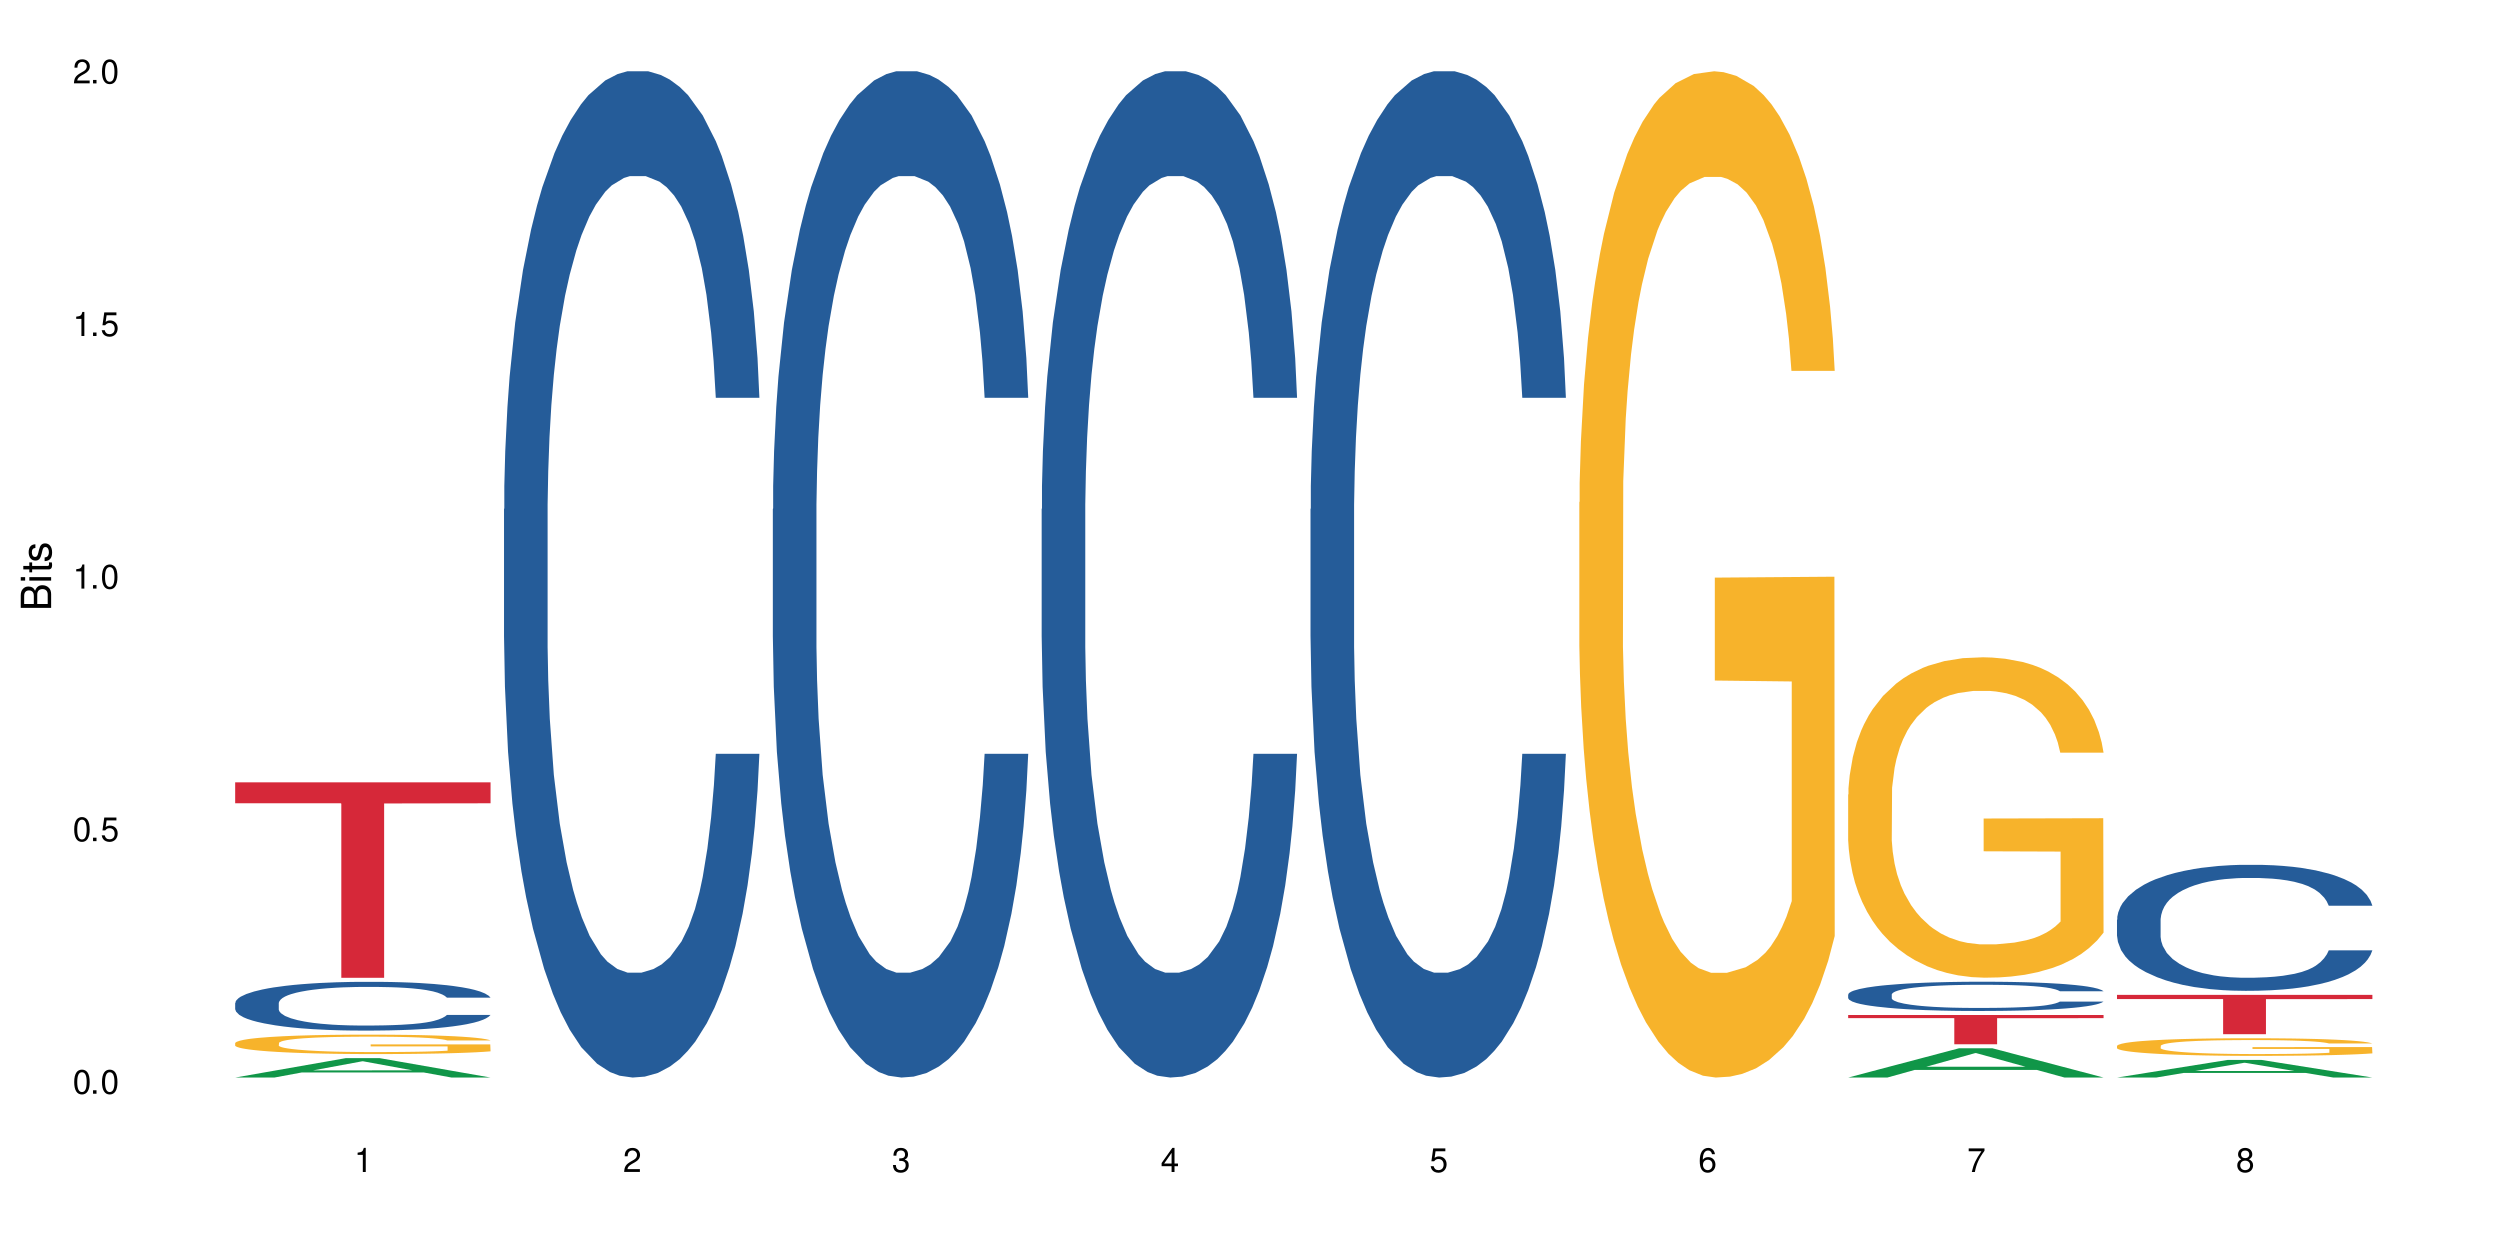
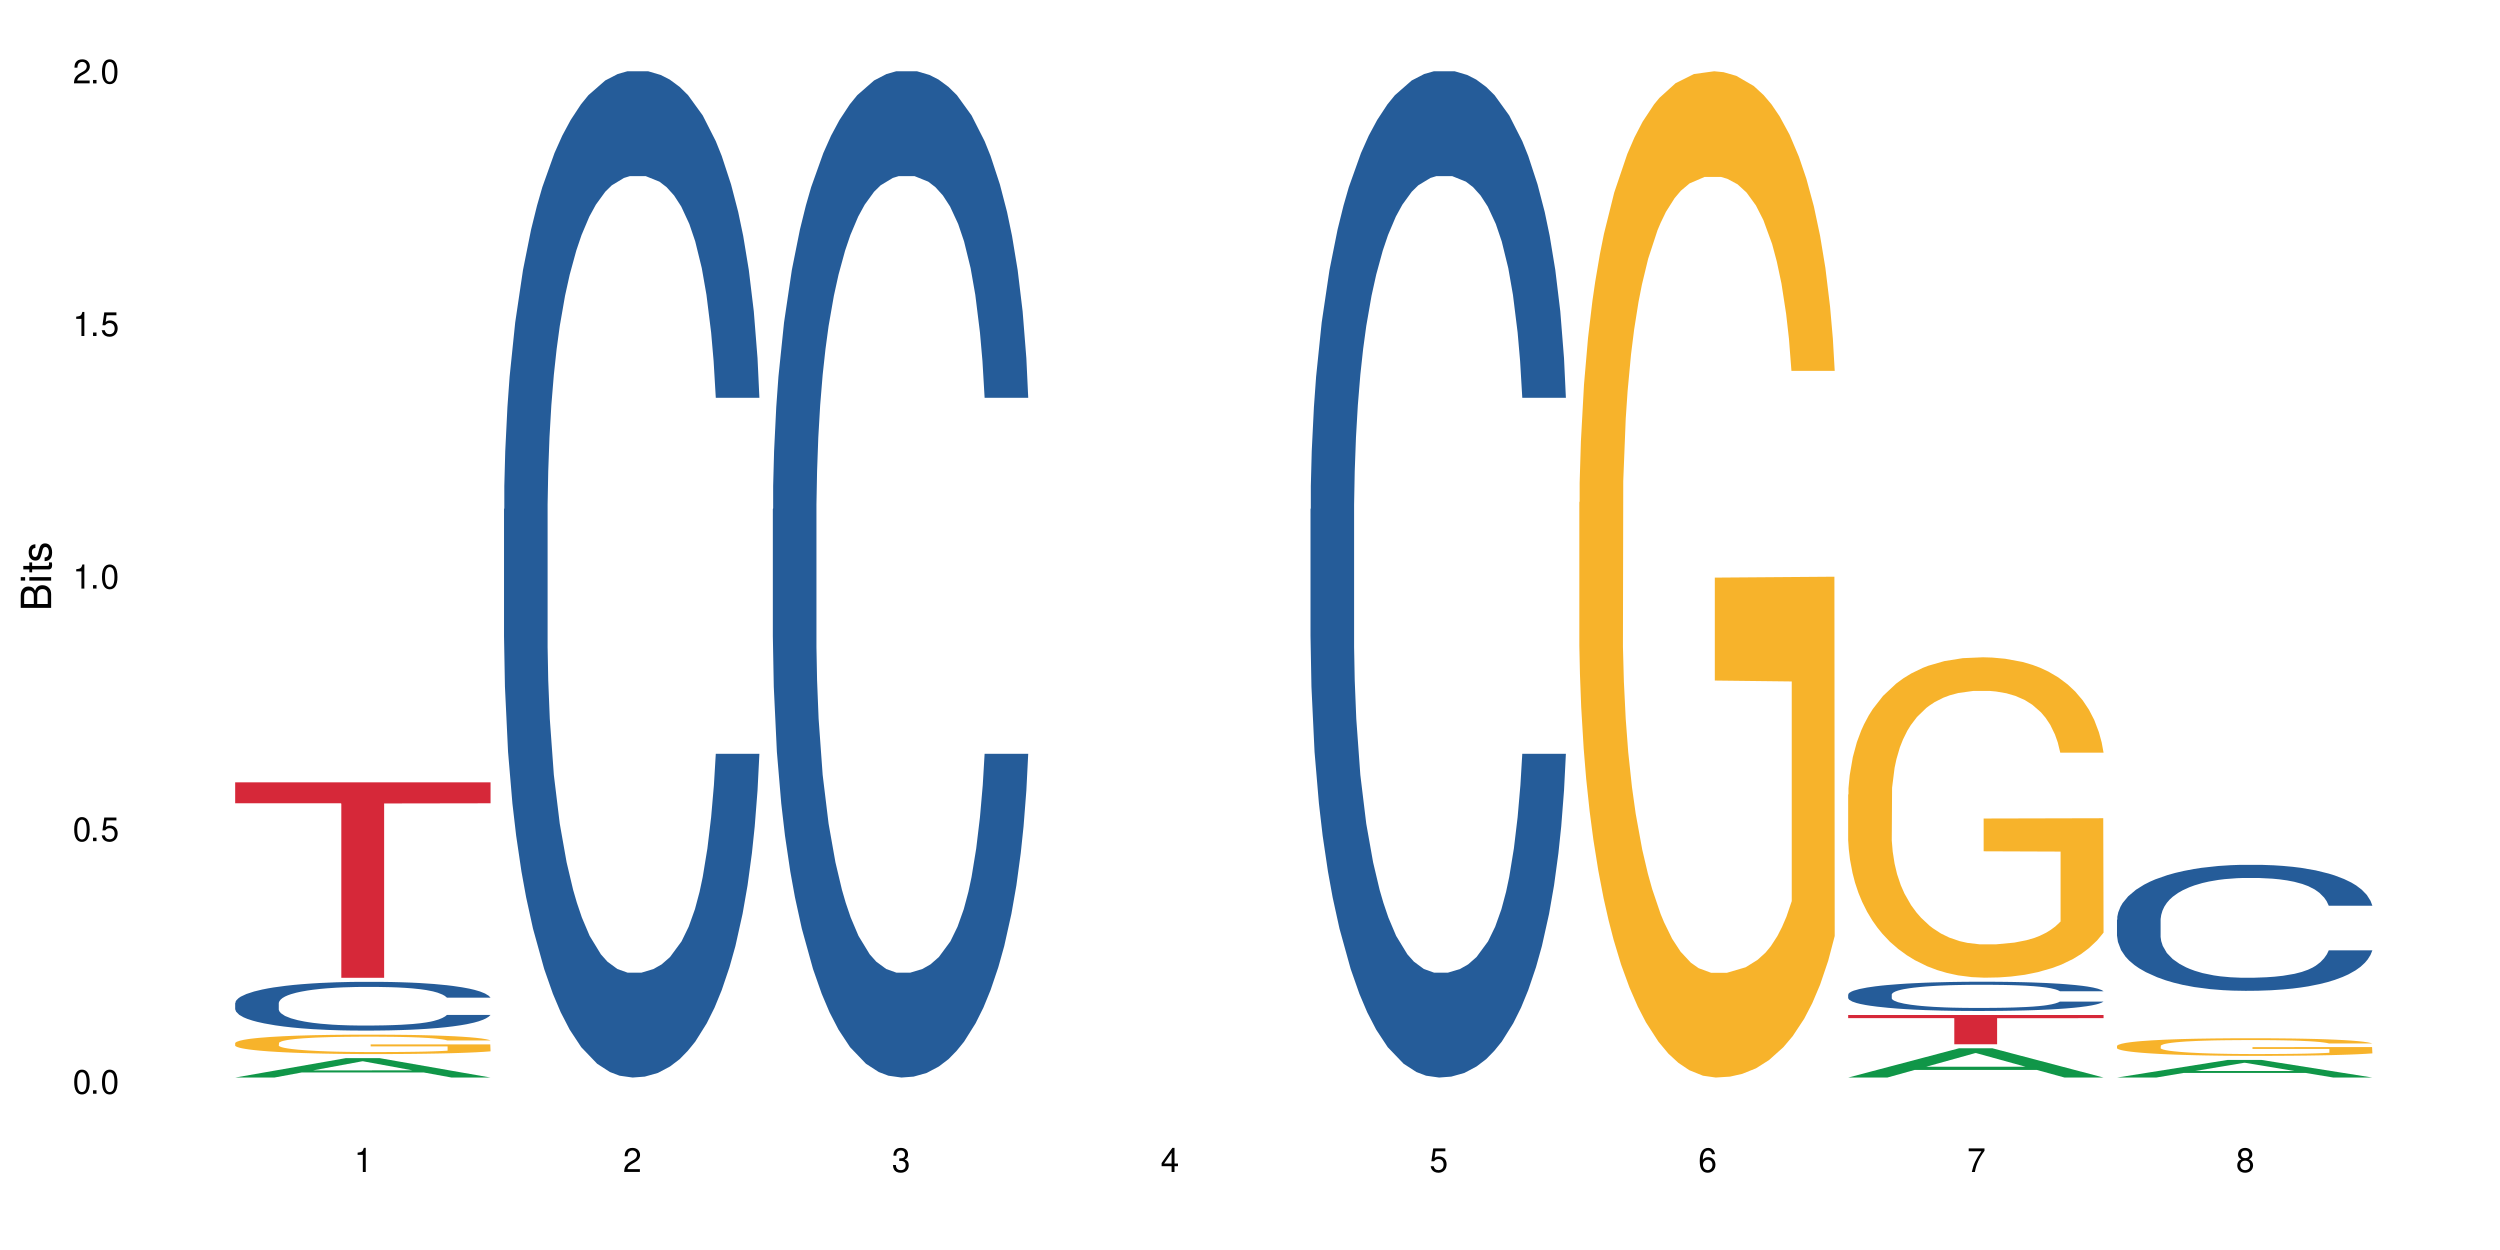
<svg xmlns="http://www.w3.org/2000/svg" xmlns:xlink="http://www.w3.org/1999/xlink" width="720" height="360" viewBox="0 0 720 360">
  <defs>
    <g>
      <g id="glyph-0-0">
</g>
      <g id="glyph-0-1">
        <path d="M 2.641 -6.938 C 2 -6.938 1.422 -6.656 1.078 -6.172 C 0.641 -5.562 0.406 -4.641 0.406 -3.359 C 0.406 -1.016 1.188 0.219 2.641 0.219 C 4.078 0.219 4.859 -1.016 4.859 -3.297 C 4.859 -4.641 4.656 -5.547 4.203 -6.172 C 3.844 -6.656 3.281 -6.938 2.641 -6.938 Z M 2.641 -6.188 C 3.547 -6.188 4 -5.25 4 -3.375 C 4 -1.406 3.562 -0.484 2.625 -0.484 C 1.734 -0.484 1.281 -1.438 1.281 -3.344 C 1.281 -5.25 1.734 -6.188 2.641 -6.188 Z M 2.641 -6.188 " />
      </g>
      <g id="glyph-0-2">
        <path d="M 1.828 -1 L 0.828 -1 L 0.828 0 L 1.828 0 Z M 1.828 -1 " />
      </g>
      <g id="glyph-0-3">
        <path d="M 4.562 -6.797 L 1.062 -6.797 L 0.547 -3.094 L 1.328 -3.094 C 1.719 -3.562 2.047 -3.734 2.578 -3.734 C 3.484 -3.734 4.062 -3.109 4.062 -2.094 C 4.062 -1.125 3.484 -0.531 2.578 -0.531 C 1.828 -0.531 1.375 -0.906 1.188 -1.672 L 0.328 -1.672 C 0.453 -1.109 0.547 -0.844 0.75 -0.594 C 1.125 -0.078 1.828 0.219 2.594 0.219 C 3.969 0.219 4.922 -0.781 4.922 -2.219 C 4.922 -3.562 4.031 -4.484 2.719 -4.484 C 2.25 -4.484 1.859 -4.359 1.469 -4.062 L 1.734 -5.969 L 4.562 -5.969 Z M 4.562 -6.797 " />
      </g>
      <g id="glyph-0-4">
        <path d="M 2.484 -4.938 L 2.484 0 L 3.328 0 L 3.328 -6.938 L 2.766 -6.938 C 2.469 -5.875 2.281 -5.734 0.984 -5.562 L 0.984 -4.938 Z M 2.484 -4.938 " />
      </g>
      <g id="glyph-0-5">
        <path d="M 4.859 -0.828 L 1.281 -0.828 C 1.359 -1.406 1.672 -1.781 2.5 -2.281 L 3.469 -2.828 C 4.406 -3.344 4.906 -4.062 4.906 -4.906 C 4.906 -5.484 4.672 -6.031 4.266 -6.406 C 3.859 -6.766 3.375 -6.938 2.719 -6.938 C 1.859 -6.938 1.219 -6.625 0.844 -6.031 C 0.609 -5.672 0.5 -5.234 0.484 -4.531 L 1.328 -4.531 C 1.359 -5.016 1.406 -5.281 1.531 -5.516 C 1.75 -5.938 2.188 -6.203 2.703 -6.203 C 3.469 -6.203 4.031 -5.641 4.031 -4.891 C 4.031 -4.344 3.719 -3.859 3.125 -3.516 L 2.234 -3 C 0.812 -2.172 0.406 -1.531 0.328 -0.016 L 4.859 -0.016 Z M 4.859 -0.828 " />
      </g>
      <g id="glyph-0-6">
        <path d="M 2.125 -3.188 L 2.578 -3.188 C 3.5 -3.188 3.984 -2.766 3.984 -1.922 C 3.984 -1.062 3.469 -0.531 2.594 -0.531 C 1.656 -0.531 1.203 -1 1.156 -2.016 L 0.312 -2.016 C 0.344 -1.453 0.438 -1.094 0.609 -0.781 C 0.953 -0.109 1.625 0.219 2.547 0.219 C 3.953 0.219 4.859 -0.625 4.859 -1.938 C 4.859 -2.828 4.516 -3.297 3.703 -3.594 C 4.344 -3.844 4.656 -4.328 4.656 -5.031 C 4.656 -6.219 3.875 -6.938 2.578 -6.938 C 1.203 -6.938 0.484 -6.172 0.453 -4.703 L 1.297 -4.703 C 1.312 -5.125 1.344 -5.359 1.453 -5.578 C 1.641 -5.969 2.062 -6.203 2.594 -6.203 C 3.344 -6.203 3.797 -5.75 3.797 -5 C 3.797 -4.516 3.609 -4.219 3.25 -4.047 C 3.016 -3.953 2.703 -3.922 2.125 -3.906 Z M 2.125 -3.188 " />
      </g>
      <g id="glyph-0-7">
        <path d="M 3.141 -1.672 L 3.141 0 L 3.984 0 L 3.984 -1.672 L 4.984 -1.672 L 4.984 -2.438 L 3.984 -2.438 L 3.984 -6.938 L 3.359 -6.938 L 0.266 -2.578 L 0.266 -1.672 Z M 3.141 -2.438 L 1 -2.438 L 3.141 -5.5 Z M 3.141 -2.438 " />
      </g>
      <g id="glyph-0-8">
        <path d="M 4.781 -5.125 C 4.609 -6.266 3.891 -6.938 2.844 -6.938 C 2.094 -6.938 1.422 -6.578 1.031 -5.953 C 0.594 -5.266 0.406 -4.422 0.406 -3.172 C 0.406 -2 0.578 -1.25 0.984 -0.641 C 1.359 -0.078 1.953 0.219 2.703 0.219 C 3.984 0.219 4.922 -0.75 4.922 -2.094 C 4.922 -3.375 4.062 -4.281 2.844 -4.281 C 2.172 -4.281 1.641 -4.031 1.281 -3.516 C 1.281 -5.234 1.828 -6.188 2.797 -6.188 C 3.391 -6.188 3.797 -5.797 3.938 -5.125 Z M 2.734 -3.531 C 3.547 -3.531 4.062 -2.953 4.062 -2.031 C 4.062 -1.156 3.484 -0.531 2.703 -0.531 C 1.922 -0.531 1.328 -1.188 1.328 -2.078 C 1.328 -2.938 1.906 -3.531 2.734 -3.531 Z M 2.734 -3.531 " />
      </g>
      <g id="glyph-0-9">
        <path d="M 4.984 -6.797 L 0.438 -6.797 L 0.438 -5.969 L 4.109 -5.969 C 2.5 -3.656 1.828 -2.234 1.328 0 L 2.219 0 C 2.594 -2.172 3.453 -4.047 4.984 -6.094 Z M 4.984 -6.797 " />
      </g>
      <g id="glyph-0-10">
        <path d="M 3.75 -3.656 C 4.469 -4.094 4.688 -4.438 4.688 -5.078 C 4.688 -6.172 3.844 -6.938 2.641 -6.938 C 1.438 -6.938 0.594 -6.172 0.594 -5.094 C 0.594 -4.438 0.812 -4.094 1.516 -3.656 C 0.734 -3.266 0.359 -2.703 0.359 -1.922 C 0.359 -0.656 1.281 0.219 2.641 0.219 C 3.984 0.219 4.922 -0.656 4.922 -1.922 C 4.922 -2.703 4.531 -3.266 3.75 -3.656 Z M 2.641 -6.188 C 3.359 -6.188 3.812 -5.75 3.812 -5.062 C 3.812 -4.406 3.344 -3.984 2.641 -3.984 C 1.922 -3.984 1.453 -4.406 1.453 -5.078 C 1.453 -5.75 1.922 -6.188 2.641 -6.188 Z M 2.641 -3.266 C 3.484 -3.266 4.062 -2.719 4.062 -1.906 C 4.062 -1.078 3.484 -0.531 2.625 -0.531 C 1.797 -0.531 1.219 -1.094 1.219 -1.906 C 1.219 -2.719 1.781 -3.266 2.641 -3.266 Z M 2.641 -3.266 " />
      </g>
      <g id="glyph-1-0">
</g>
      <g id="glyph-1-1">
        <path d="M 0 -0.953 L 0 -4.891 C 0 -5.719 -0.234 -6.344 -0.734 -6.797 C -1.188 -7.234 -1.812 -7.469 -2.5 -7.469 C -3.547 -7.469 -4.188 -7 -4.625 -5.875 C -4.984 -6.688 -5.625 -7.094 -6.531 -7.094 C -7.172 -7.094 -7.734 -6.859 -8.141 -6.391 C -8.562 -5.922 -8.75 -5.344 -8.75 -4.5 L -8.75 -0.953 Z M -4.984 -2.062 L -7.766 -2.062 L -7.766 -4.219 C -7.766 -4.844 -7.688 -5.203 -7.453 -5.5 C -7.219 -5.812 -6.859 -5.969 -6.375 -5.969 C -5.891 -5.969 -5.531 -5.812 -5.297 -5.5 C -5.062 -5.203 -4.984 -4.844 -4.984 -4.219 Z M -0.984 -2.062 L -4 -2.062 L -4 -4.781 C -4 -5.766 -3.438 -6.359 -2.484 -6.359 C -1.547 -6.359 -0.984 -5.766 -0.984 -4.781 Z M -0.984 -2.062 " />
      </g>
      <g id="glyph-1-2">
        <path d="M -6.281 -1.797 L -6.281 -0.797 L 0 -0.797 L 0 -1.797 Z M -8.75 -1.797 L -8.75 -0.797 L -7.484 -0.797 L -7.484 -1.797 Z M -8.75 -1.797 " />
      </g>
      <g id="glyph-1-3">
        <path d="M -6.281 -3.047 L -6.281 -2.016 L -8.016 -2.016 L -8.016 -1.016 L -6.281 -1.016 L -6.281 -0.172 L -5.469 -0.172 L -5.469 -1.016 L -0.719 -1.016 C -0.078 -1.016 0.281 -1.453 0.281 -2.234 C 0.281 -2.5 0.25 -2.719 0.188 -3.047 L -0.641 -3.047 C -0.609 -2.906 -0.594 -2.766 -0.594 -2.562 C -0.594 -2.141 -0.719 -2.016 -1.156 -2.016 L -5.469 -2.016 L -5.469 -3.047 Z M -6.281 -3.047 " />
      </g>
      <g id="glyph-1-4">
        <path d="M -4.531 -5.25 C -5.766 -5.25 -6.469 -4.422 -6.469 -2.969 C -6.469 -1.516 -5.719 -0.562 -4.547 -0.562 C -3.562 -0.562 -3.094 -1.062 -2.734 -2.562 L -2.516 -3.484 C -2.344 -4.188 -2.094 -4.469 -1.641 -4.469 C -1.047 -4.469 -0.641 -3.875 -0.641 -3 C -0.641 -2.453 -0.797 -2 -1.062 -1.75 C -1.25 -1.594 -1.422 -1.531 -1.875 -1.469 L -1.875 -0.406 C -0.422 -0.453 0.281 -1.266 0.281 -2.922 C 0.281 -4.5 -0.5 -5.516 -1.719 -5.516 C -2.656 -5.516 -3.172 -4.984 -3.469 -3.734 L -3.703 -2.766 C -3.891 -1.953 -4.156 -1.609 -4.594 -1.609 C -5.188 -1.609 -5.547 -2.125 -5.547 -2.938 C -5.547 -3.75 -5.203 -4.172 -4.531 -4.203 Z M -4.531 -5.25 " />
      </g>
    </g>
  </defs>
  <rect x="-72" y="-36" width="864" height="432" fill="rgb(100%, 100%, 100%)" fill-opacity="1" />
  <path fill-rule="nonzero" fill="rgb(6.275%, 58.824%, 28.235%)" fill-opacity="1" d="M 67.73 310.328 L 67.809 310.32 L 99.637 304.738 L 109.301 304.738 L 141.281 310.332 L 130.047 310.332 L 122.031 308.871 L 86.906 308.871 L 79.047 310.328 L 67.73 310.328 L 90.285 308.27 L 118.809 308.262 L 104.586 305.652 L 104.43 305.645 L 104.27 305.66 L 90.207 308.262 L 90.285 308.27 Z M 67.73 310.328 " />
  <path fill-rule="nonzero" fill="rgb(14.51%, 36.078%, 60%)" fill-opacity="1" d="M 67.73 288.883 L 67.82 288.867 L 67.82 288.559 L 68.09 288.074 L 68.719 287.457 L 69.344 287.031 L 70.961 286.273 L 73.203 285.543 L 75.535 284.98 L 77.238 284.645 L 78.766 284.387 L 82.262 283.914 L 84.504 283.668 L 86.926 283.449 L 89.887 283.234 L 92.039 283.105 L 96.883 282.898 L 100.469 282.809 L 103.25 282.77 L 109.262 282.77 L 112.848 282.82 L 115.449 282.887 L 118.32 282.988 L 120.742 283.105 L 124.957 283.387 L 128.727 283.746 L 130.43 283.953 L 133.121 284.352 L 135.184 284.734 L 136.617 285.07 L 138.234 285.543 L 139.668 286.121 L 140.746 286.777 L 141.281 287.328 L 128.727 287.328 L 128.098 286.812 L 127.379 286.418 L 126.035 285.891 L 124.688 285.52 L 122.805 285.145 L 121.102 284.902 L 118.77 284.656 L 116.707 284.504 L 114.555 284.387 L 112.488 284.312 L 108.543 284.234 L 103.969 284.234 L 102.266 284.262 L 98.766 284.363 L 96.883 284.453 L 94.191 284.633 L 92.309 284.801 L 90.066 285.055 L 88.539 285.273 L 86.656 285.609 L 85.312 285.902 L 83.785 286.328 L 82.891 286.648 L 82.082 287.008 L 81.363 287.43 L 80.828 287.879 L 80.469 288.355 L 80.289 288.816 L 80.289 290.809 L 80.469 291.27 L 80.918 291.809 L 82.082 292.59 L 83.785 293.27 L 85.762 293.812 L 87.645 294.195 L 88.719 294.375 L 90.156 294.582 L 92.398 294.836 L 95.629 295.094 L 97.512 295.195 L 100.383 295.301 L 103.34 295.352 L 107.289 295.352 L 110.785 295.301 L 113.117 295.234 L 115.539 295.133 L 118.859 294.914 L 120.922 294.711 L 122.715 294.465 L 124.062 294.223 L 124.957 294.016 L 126.305 293.617 L 127.379 293.18 L 128.188 292.73 L 128.727 292.297 L 141.281 292.297 L 140.746 292.809 L 139.938 293.309 L 139.129 293.684 L 137.875 294.133 L 136.441 294.531 L 134.375 294.98 L 132.672 295.273 L 130.43 295.594 L 128.367 295.84 L 126.125 296.059 L 122.805 296.312 L 120.652 296.441 L 118.32 296.559 L 115.539 296.66 L 112.043 296.75 L 108.273 296.801 L 104.777 296.816 L 101.008 296.789 L 98.227 296.738 L 94.551 296.621 L 89.977 296.391 L 86.656 296.148 L 84.055 295.902 L 81.812 295.645 L 79.301 295.301 L 76.074 294.734 L 74.098 294.297 L 72.754 293.938 L 71.23 293.438 L 70.152 292.988 L 68.898 292.27 L 68 291.359 L 67.73 290.652 Z M 67.73 288.883 " />
  <path fill-rule="nonzero" fill="rgb(96.863%, 70.196%, 16.863%)" fill-opacity="1" d="M 67.73 300.375 L 67.82 300.371 L 67.82 300.266 L 68.18 300.039 L 69.078 299.723 L 70.242 299.461 L 71.5 299.254 L 72.305 299.148 L 73.652 298.996 L 74.816 298.883 L 77.777 298.652 L 81.543 298.438 L 83.609 298.348 L 85.941 298.258 L 89.258 298.164 L 90.785 298.125 L 95.449 298.043 L 100.738 297.992 L 106.57 297.977 L 109.262 297.984 L 112.938 298.004 L 117.961 298.059 L 120.832 298.109 L 123.074 298.164 L 125.406 298.23 L 128.277 298.332 L 130.969 298.453 L 133.121 298.578 L 135.273 298.73 L 137.066 298.895 L 138.594 299.07 L 139.938 299.285 L 140.746 299.465 L 141.281 299.645 L 128.816 299.645 L 128.098 299.465 L 127.289 299.328 L 125.945 299.16 L 124.598 299.035 L 123.254 298.938 L 120.742 298.805 L 118.59 298.723 L 115.898 298.652 L 113.297 298.605 L 110.336 298.578 L 108.543 298.566 L 103.789 298.566 L 99.484 298.602 L 96.973 298.645 L 95.18 298.684 L 92.668 298.762 L 91.141 298.82 L 90.246 298.863 L 87.555 299.02 L 85.762 299.164 L 84.773 299.262 L 83.52 299.414 L 82.621 299.551 L 81.633 299.758 L 81.098 299.91 L 80.379 300.258 L 80.289 301.176 L 80.559 301.371 L 81.098 301.582 L 81.812 301.766 L 82.891 301.957 L 83.965 302.105 L 85.852 302.305 L 87.465 302.438 L 88.719 302.527 L 91.141 302.664 L 92.129 302.711 L 94.461 302.801 L 96.883 302.875 L 99.844 302.934 L 102.086 302.965 L 105.672 302.992 L 110.246 302.992 L 115.629 302.961 L 119.039 302.918 L 121.371 302.879 L 122.895 302.844 L 124.777 302.785 L 126.125 302.734 L 127.379 302.68 L 128.906 302.594 L 128.906 301.371 L 106.75 301.367 L 106.75 300.793 L 141.195 300.789 L 141.281 302.785 L 139.398 302.926 L 137.066 303.059 L 134.824 303.16 L 132.492 303.246 L 129.176 303.344 L 126.484 303.406 L 122.355 303.477 L 118.59 303.523 L 114.645 303.555 L 111.145 303.57 L 107.02 303.574 L 103.34 303.562 L 99.395 303.531 L 96.254 303.492 L 93.383 303.441 L 90.516 303.375 L 86.926 303.266 L 84.594 303.18 L 82.172 303.074 L 79.75 302.945 L 77.598 302.809 L 76.164 302.699 L 74.727 302.578 L 73.203 302.422 L 71.766 302.25 L 70.691 302.09 L 69.703 301.914 L 68.988 301.746 L 68.27 301.516 L 67.91 301.332 L 67.73 301.172 Z M 67.73 300.375 " />
  <path fill-rule="nonzero" fill="rgb(83.922%, 15.686%, 22.353%)" fill-opacity="1" d="M 67.73 225.32 L 141.281 225.32 L 141.281 231.344 L 110.629 231.398 L 110.629 281.605 L 98.297 281.605 L 98.297 231.449 L 98.117 231.344 L 67.73 231.344 Z M 67.73 225.32 " />
  <path fill-rule="nonzero" fill="rgb(14.51%, 36.078%, 60%)" fill-opacity="1" d="M 145.156 146.621 L 145.242 146.355 L 145.242 140 L 145.512 129.934 L 146.141 117.215 L 146.77 108.477 L 148.383 92.844 L 150.625 77.746 L 152.957 66.09 L 154.664 59.203 L 156.188 53.902 L 159.684 44.102 L 161.93 39.07 L 164.352 34.566 L 167.309 30.062 L 169.461 27.414 L 174.305 23.176 L 177.895 21.32 L 180.676 20.527 L 186.684 20.527 L 190.273 21.586 L 192.875 22.91 L 195.742 25.031 L 198.164 27.414 L 202.383 33.242 L 206.148 40.66 L 207.852 44.898 L 210.543 53.109 L 212.605 61.055 L 214.043 67.945 L 215.656 77.746 L 217.094 89.668 L 218.168 103.176 L 218.707 114.566 L 206.148 114.566 L 205.52 103.973 L 204.805 95.758 L 203.457 84.898 L 202.113 77.215 L 200.23 69.535 L 198.523 64.5 L 196.191 59.469 L 194.129 56.289 L 191.977 53.902 L 189.914 52.316 L 185.969 50.727 L 181.391 50.727 L 179.688 51.254 L 176.191 53.375 L 174.305 55.23 L 171.613 58.938 L 169.73 62.383 L 167.488 67.68 L 165.965 72.184 L 164.082 79.07 L 162.734 85.164 L 161.211 93.906 L 160.312 100.527 L 159.508 107.945 L 158.789 116.688 L 158.25 125.957 L 157.891 135.762 L 157.711 145.297 L 157.711 186.355 L 157.891 195.895 L 158.34 207.02 L 159.508 223.18 L 161.211 237.219 L 163.184 248.344 L 165.066 256.293 L 166.145 260 L 167.578 264.238 L 169.82 269.535 L 173.051 274.836 L 174.934 276.953 L 177.805 279.074 L 180.766 280.133 L 184.711 280.133 L 188.211 279.074 L 190.543 277.75 L 192.965 275.629 L 196.281 271.125 L 198.344 266.887 L 200.141 261.855 L 201.484 256.82 L 202.383 252.582 L 203.727 244.371 L 204.805 235.363 L 205.609 226.094 L 206.148 217.086 L 218.707 217.086 L 218.168 227.684 L 217.359 238.012 L 216.555 245.695 L 215.297 254.969 L 213.863 263.18 L 211.801 272.449 L 210.094 278.543 L 207.852 285.168 L 205.789 290.199 L 203.547 294.703 L 200.23 300 L 198.074 302.648 L 195.742 305.035 L 192.965 307.152 L 189.465 309.008 L 185.699 310.066 L 182.199 310.332 L 178.434 309.801 L 175.652 308.742 L 171.973 306.359 L 167.398 301.59 L 164.082 296.559 L 161.48 291.523 L 159.238 286.227 L 156.727 279.074 L 153.496 267.418 L 151.523 258.41 L 150.176 250.992 L 148.652 240.664 L 147.574 231.391 L 146.32 216.555 L 145.422 197.746 L 145.156 183.18 Z M 145.156 146.621 " />
  <path fill-rule="nonzero" fill="rgb(14.51%, 36.078%, 60%)" fill-opacity="1" d="M 222.578 146.621 L 222.668 146.355 L 222.668 140 L 222.938 129.934 L 223.562 117.215 L 224.191 108.477 L 225.809 92.844 L 228.051 77.746 L 230.383 66.09 L 232.086 59.203 L 233.609 53.902 L 237.109 44.102 L 239.352 39.07 L 241.773 34.566 L 244.734 30.062 L 246.887 27.414 L 251.73 23.176 L 255.316 21.32 L 258.098 20.527 L 264.109 20.527 L 267.695 21.586 L 270.297 22.91 L 273.168 25.031 L 275.59 27.414 L 279.805 33.242 L 283.57 40.66 L 285.277 44.898 L 287.969 53.109 L 290.031 61.055 L 291.465 67.945 L 293.082 77.746 L 294.516 89.668 L 295.59 103.176 L 296.129 114.566 L 283.57 114.566 L 282.945 103.973 L 282.227 95.758 L 280.883 84.898 L 279.535 77.215 L 277.652 69.535 L 275.949 64.5 L 273.617 59.469 L 271.551 56.289 L 269.398 53.902 L 267.336 52.316 L 263.391 50.727 L 258.816 50.727 L 257.109 51.254 L 253.613 53.375 L 251.73 55.23 L 249.039 58.938 L 247.156 62.383 L 244.914 67.68 L 243.387 72.184 L 241.504 79.07 L 240.16 85.164 L 238.633 93.906 L 237.738 100.527 L 236.93 107.945 L 236.211 116.688 L 235.672 125.957 L 235.316 135.762 L 235.137 145.297 L 235.137 186.355 L 235.316 195.895 L 235.762 207.02 L 236.93 223.18 L 238.633 237.219 L 240.605 248.344 L 242.492 256.293 L 243.566 260 L 245.004 264.238 L 247.246 269.535 L 250.473 274.836 L 252.355 276.953 L 255.227 279.074 L 258.188 280.133 L 262.133 280.133 L 265.633 279.074 L 267.965 277.75 L 270.387 275.629 L 273.707 271.125 L 275.77 266.887 L 277.562 261.855 L 278.906 256.82 L 279.805 252.582 L 281.148 244.371 L 282.227 235.363 L 283.035 226.094 L 283.57 217.086 L 296.129 217.086 L 295.59 227.684 L 294.785 238.012 L 293.977 245.695 L 292.723 254.969 L 291.285 263.18 L 289.223 272.449 L 287.52 278.543 L 285.277 285.168 L 283.215 290.199 L 280.973 294.703 L 277.652 300 L 275.5 302.648 L 273.168 305.035 L 270.387 307.152 L 266.887 309.008 L 263.121 310.066 L 259.621 310.332 L 255.855 309.801 L 253.074 308.742 L 249.398 306.359 L 244.824 301.59 L 241.504 296.559 L 238.902 291.523 L 236.66 286.227 L 234.148 279.074 L 230.918 267.418 L 228.945 258.41 L 227.602 250.992 L 226.074 240.664 L 225 231.391 L 223.742 216.555 L 222.848 197.746 L 222.578 183.18 Z M 222.578 146.621 " />
-   <path fill-rule="nonzero" fill="rgb(14.51%, 36.078%, 60%)" fill-opacity="1" d="M 300 146.621 L 300.09 146.355 L 300.09 140 L 300.359 129.934 L 300.988 117.215 L 301.617 108.477 L 303.23 92.844 L 305.473 77.746 L 307.805 66.09 L 309.508 59.203 L 311.035 53.902 L 314.531 44.102 L 316.773 39.07 L 319.195 34.566 L 322.156 30.062 L 324.309 27.414 L 329.152 23.176 L 332.742 21.32 L 335.52 20.527 L 341.531 20.527 L 345.117 21.586 L 347.719 22.91 L 350.59 25.031 L 353.012 27.414 L 357.227 33.242 L 360.996 40.66 L 362.699 44.898 L 365.391 53.109 L 367.453 61.055 L 368.891 67.945 L 370.504 77.746 L 371.938 89.668 L 373.016 103.176 L 373.555 114.566 L 360.996 114.566 L 360.367 103.973 L 359.648 95.758 L 358.305 84.898 L 356.961 77.215 L 355.074 69.535 L 353.371 64.5 L 351.039 59.469 L 348.977 56.289 L 346.824 53.902 L 344.762 52.316 L 340.812 50.727 L 336.238 50.727 L 334.535 51.254 L 331.035 53.375 L 329.152 55.23 L 326.461 58.938 L 324.578 62.383 L 322.336 67.68 L 320.812 72.184 L 318.926 79.07 L 317.582 85.164 L 316.059 93.906 L 315.16 100.527 L 314.352 107.945 L 313.637 116.688 L 313.098 125.957 L 312.738 135.762 L 312.559 145.297 L 312.559 186.355 L 312.738 195.895 L 313.188 207.02 L 314.352 223.18 L 316.059 237.219 L 318.031 248.344 L 319.914 256.293 L 320.992 260 L 322.426 264.238 L 324.668 269.535 L 327.898 274.836 L 329.781 276.953 L 332.652 279.074 L 335.609 280.133 L 339.559 280.133 L 343.055 279.074 L 345.387 277.75 L 347.809 275.629 L 351.129 271.125 L 353.191 266.887 L 354.984 261.855 L 356.332 256.82 L 357.227 252.582 L 358.574 244.371 L 359.648 235.363 L 360.457 226.094 L 360.996 217.086 L 373.555 217.086 L 373.016 227.684 L 372.207 238.012 L 371.402 245.695 L 370.145 254.969 L 368.711 263.18 L 366.645 272.449 L 364.941 278.543 L 362.699 285.168 L 360.637 290.199 L 358.395 294.703 L 355.074 300 L 352.922 302.648 L 350.59 305.035 L 347.809 307.152 L 344.312 309.008 L 340.543 310.066 L 337.047 310.332 L 333.277 309.801 L 330.5 308.742 L 326.82 306.359 L 322.246 301.59 L 318.926 296.559 L 316.324 291.523 L 314.082 286.227 L 311.57 279.074 L 308.344 267.418 L 306.371 258.41 L 305.023 250.992 L 303.5 240.664 L 302.422 231.391 L 301.168 216.555 L 300.27 197.746 L 300 183.18 Z M 300 146.621 " />
  <path fill-rule="nonzero" fill="rgb(14.51%, 36.078%, 60%)" fill-opacity="1" d="M 377.426 146.621 L 377.516 146.355 L 377.516 140 L 377.781 129.934 L 378.41 117.215 L 379.039 108.477 L 380.652 92.844 L 382.895 77.746 L 385.227 66.09 L 386.934 59.203 L 388.457 53.902 L 391.957 44.102 L 394.199 39.07 L 396.621 34.566 L 399.578 30.062 L 401.734 27.414 L 406.574 23.176 L 410.164 21.32 L 412.945 20.527 L 418.953 20.527 L 422.543 21.586 L 425.145 22.91 L 428.016 25.031 L 430.438 27.414 L 434.652 33.242 L 438.418 40.66 L 440.125 44.898 L 442.812 53.109 L 444.879 61.055 L 446.312 67.945 L 447.926 77.746 L 449.363 89.668 L 450.438 103.176 L 450.977 114.566 L 438.418 114.566 L 437.789 103.973 L 437.074 95.758 L 435.727 84.898 L 434.383 77.215 L 432.5 69.535 L 430.793 64.5 L 428.461 59.469 L 426.398 56.289 L 424.246 53.902 L 422.184 52.316 L 418.238 50.727 L 413.664 50.727 L 411.957 51.254 L 408.461 53.375 L 406.574 55.23 L 403.887 58.938 L 402 62.383 L 399.758 67.68 L 398.234 72.184 L 396.352 79.07 L 395.004 85.164 L 393.48 93.906 L 392.582 100.527 L 391.777 107.945 L 391.059 116.688 L 390.52 125.957 L 390.16 135.762 L 389.98 145.297 L 389.98 186.355 L 390.16 195.895 L 390.609 207.02 L 391.777 223.18 L 393.48 237.219 L 395.453 248.344 L 397.336 256.293 L 398.414 260 L 399.848 264.238 L 402.09 269.535 L 405.32 274.836 L 407.203 276.953 L 410.074 279.074 L 413.035 280.133 L 416.98 280.133 L 420.48 279.074 L 422.812 277.75 L 425.234 275.629 L 428.551 271.125 L 430.613 266.887 L 432.41 261.855 L 433.754 256.82 L 434.652 252.582 L 435.996 244.371 L 437.074 235.363 L 437.879 226.094 L 438.418 217.086 L 450.977 217.086 L 450.438 227.684 L 449.633 238.012 L 448.824 245.695 L 447.566 254.969 L 446.133 263.18 L 444.07 272.449 L 442.367 278.543 L 440.125 285.168 L 438.059 290.199 L 435.816 294.703 L 432.5 300 L 430.348 302.648 L 428.016 305.035 L 425.234 307.152 L 421.734 309.008 L 417.969 310.066 L 414.469 310.332 L 410.703 309.801 L 407.922 308.742 L 404.242 306.359 L 399.668 301.59 L 396.352 296.559 L 393.75 291.523 L 391.508 286.227 L 388.996 279.074 L 385.766 267.418 L 383.793 258.41 L 382.449 250.992 L 380.922 240.664 L 379.848 231.391 L 378.59 216.555 L 377.695 197.746 L 377.426 183.18 Z M 377.426 146.621 " />
  <path fill-rule="nonzero" fill="rgb(96.863%, 70.196%, 16.863%)" fill-opacity="1" d="M 454.848 144.652 L 454.938 144.387 L 454.938 139.094 L 455.297 127.184 L 456.191 110.777 L 457.359 97.277 L 458.613 86.691 L 459.422 81.133 L 460.77 73.195 L 461.934 67.371 L 464.895 55.461 L 468.66 44.348 L 470.723 39.582 L 473.055 35.082 L 476.375 30.055 L 477.898 28.203 L 482.562 23.965 L 487.855 21.32 L 493.688 20.527 L 496.379 20.789 L 500.055 21.848 L 505.078 24.762 L 507.949 27.406 L 510.191 30.055 L 512.523 33.496 L 515.395 38.789 L 518.086 45.141 L 520.238 51.492 L 522.391 59.43 L 524.184 67.902 L 525.711 77.164 L 527.055 88.281 L 527.863 97.543 L 528.398 106.805 L 515.934 106.805 L 515.215 97.543 L 514.406 90.398 L 513.062 81.664 L 511.715 75.312 L 510.371 70.281 L 507.859 63.402 L 505.707 59.168 L 503.016 55.461 L 500.414 53.078 L 497.453 51.492 L 495.66 50.961 L 490.906 50.961 L 486.602 52.816 L 484.09 54.934 L 482.297 57.051 L 479.785 61.02 L 478.258 64.195 L 477.363 66.312 L 474.672 74.516 L 472.879 81.93 L 471.891 86.957 L 470.633 94.898 L 469.738 102.043 L 468.75 112.629 L 468.211 120.57 L 467.496 138.566 L 467.406 186.207 L 467.676 196.262 L 468.211 207.113 L 468.93 216.641 L 470.008 226.699 L 471.082 234.375 L 472.965 244.695 L 474.582 251.578 L 475.836 256.078 L 478.258 263.223 L 479.246 265.605 L 481.578 270.367 L 484 274.074 L 486.961 277.25 L 489.203 278.836 L 492.789 280.16 L 497.363 280.16 L 502.746 278.574 L 506.156 276.457 L 508.488 274.34 L 510.012 272.484 L 511.895 269.574 L 513.242 266.926 L 514.496 264.016 L 516.023 259.516 L 516.023 196.262 L 493.867 195.996 L 493.867 166.355 L 528.309 166.09 L 528.398 269.574 L 526.516 276.719 L 524.184 283.602 L 521.941 288.895 L 519.609 293.395 L 516.289 298.422 L 513.602 301.598 L 509.473 305.305 L 505.707 307.688 L 501.758 309.273 L 498.262 310.066 L 494.137 310.332 L 490.457 309.805 L 486.512 308.215 L 483.371 306.098 L 480.5 303.453 L 477.633 300.012 L 474.043 294.453 L 471.711 289.953 L 469.289 284.395 L 466.867 277.777 L 464.715 270.633 L 463.281 265.074 L 461.844 258.723 L 460.32 250.781 L 458.883 241.785 L 457.809 233.578 L 456.82 224.316 L 456.102 215.582 L 455.387 203.672 L 455.027 194.145 L 454.848 185.941 Z M 454.848 144.652 " />
  <path fill-rule="nonzero" fill="rgb(6.275%, 58.824%, 28.235%)" fill-opacity="1" d="M 532.27 310.324 L 532.352 310.316 L 564.176 301.91 L 573.84 301.91 L 605.824 310.332 L 594.586 310.332 L 586.57 308.133 L 551.445 308.133 L 543.586 310.324 L 532.27 310.324 L 554.824 307.227 L 583.348 307.219 L 569.125 303.289 L 568.969 303.281 L 568.812 303.305 L 554.746 307.219 L 554.824 307.227 Z M 532.27 310.324 " />
  <path fill-rule="nonzero" fill="rgb(14.51%, 36.078%, 60%)" fill-opacity="1" d="M 532.27 286.406 L 532.359 286.398 L 532.359 286.215 L 532.629 285.922 L 533.258 285.555 L 533.887 285.301 L 535.5 284.844 L 537.742 284.406 L 540.074 284.066 L 541.777 283.867 L 543.305 283.715 L 546.801 283.43 L 549.043 283.281 L 551.465 283.152 L 554.426 283.02 L 556.578 282.945 L 561.422 282.82 L 565.012 282.766 L 567.793 282.742 L 573.801 282.742 L 577.391 282.773 L 579.992 282.812 L 582.859 282.875 L 585.281 282.945 L 589.5 283.113 L 593.266 283.328 L 594.969 283.453 L 597.66 283.691 L 599.723 283.922 L 601.16 284.121 L 602.773 284.406 L 604.207 284.754 L 605.285 285.145 L 605.824 285.477 L 593.266 285.477 L 592.637 285.168 L 591.922 284.93 L 590.574 284.613 L 589.23 284.391 L 587.344 284.168 L 585.641 284.02 L 583.309 283.875 L 581.246 283.781 L 579.094 283.715 L 577.031 283.668 L 573.082 283.621 L 568.508 283.621 L 566.805 283.637 L 563.305 283.699 L 561.422 283.75 L 558.73 283.859 L 556.848 283.961 L 554.605 284.113 L 553.082 284.246 L 551.199 284.445 L 549.852 284.621 L 548.328 284.875 L 547.43 285.066 L 546.621 285.285 L 545.906 285.539 L 545.367 285.809 L 545.008 286.09 L 544.828 286.367 L 544.828 287.562 L 545.008 287.84 L 545.457 288.164 L 546.621 288.633 L 548.328 289.039 L 550.301 289.363 L 552.184 289.594 L 553.262 289.703 L 554.695 289.824 L 556.938 289.98 L 560.168 290.133 L 562.051 290.195 L 564.922 290.254 L 567.883 290.285 L 571.828 290.285 L 575.324 290.254 L 577.656 290.219 L 580.078 290.156 L 583.398 290.023 L 585.461 289.902 L 587.254 289.754 L 588.602 289.609 L 589.5 289.484 L 590.844 289.246 L 591.922 288.984 L 592.727 288.715 L 593.266 288.453 L 605.824 288.453 L 605.285 288.762 L 604.477 289.062 L 603.672 289.285 L 602.414 289.555 L 600.98 289.793 L 598.918 290.062 L 597.211 290.242 L 594.969 290.434 L 592.906 290.578 L 590.664 290.711 L 587.344 290.863 L 585.191 290.941 L 582.859 291.012 L 580.078 291.07 L 576.582 291.125 L 572.816 291.156 L 569.316 291.164 L 565.551 291.148 L 562.77 291.117 L 559.09 291.047 L 554.516 290.91 L 551.199 290.766 L 548.598 290.617 L 546.355 290.465 L 543.844 290.254 L 540.613 289.918 L 538.641 289.656 L 537.293 289.441 L 535.77 289.141 L 534.691 288.871 L 533.438 288.438 L 532.539 287.895 L 532.27 287.469 Z M 532.27 286.406 " />
  <path fill-rule="nonzero" fill="rgb(96.863%, 70.196%, 16.863%)" fill-opacity="1" d="M 532.27 228.824 L 532.359 228.738 L 532.359 227.055 L 532.719 223.262 L 533.617 218.035 L 534.781 213.738 L 536.039 210.367 L 536.844 208.598 L 538.191 206.066 L 539.355 204.215 L 542.316 200.422 L 546.086 196.883 L 548.148 195.367 L 550.48 193.934 L 553.797 192.332 L 555.324 191.742 L 559.988 190.395 L 565.281 189.551 L 571.109 189.297 L 573.801 189.383 L 577.48 189.719 L 582.5 190.645 L 585.371 191.488 L 587.613 192.332 L 589.945 193.426 L 592.816 195.113 L 595.508 197.137 L 597.66 199.156 L 599.812 201.688 L 601.609 204.383 L 603.133 207.332 L 604.477 210.871 L 605.285 213.82 L 605.824 216.77 L 593.355 216.77 L 592.637 213.82 L 591.832 211.547 L 590.484 208.766 L 589.141 206.742 L 587.793 205.141 L 585.281 202.949 L 583.129 201.602 L 580.438 200.422 L 577.836 199.664 L 574.879 199.156 L 573.082 198.988 L 568.328 198.988 L 564.023 199.578 L 561.512 200.254 L 559.719 200.926 L 557.207 202.191 L 555.684 203.203 L 554.785 203.879 L 552.094 206.488 L 550.301 208.848 L 549.312 210.449 L 548.059 212.98 L 547.16 215.254 L 546.176 218.625 L 545.637 221.152 L 544.918 226.883 L 544.828 242.055 L 545.098 245.258 L 545.637 248.711 L 546.355 251.746 L 547.43 254.949 L 548.508 257.391 L 550.391 260.68 L 552.004 262.871 L 553.262 264.305 L 555.684 266.578 L 556.668 267.336 L 559 268.855 L 561.422 270.035 L 564.383 271.047 L 566.625 271.551 L 570.215 271.973 L 574.789 271.973 L 580.168 271.465 L 583.578 270.793 L 585.91 270.117 L 587.434 269.527 L 589.32 268.602 L 590.664 267.758 L 591.922 266.832 L 593.445 265.398 L 593.445 245.258 L 571.289 245.172 L 571.289 235.734 L 605.734 235.648 L 605.824 268.602 L 603.941 270.875 L 601.609 273.066 L 599.363 274.754 L 597.031 276.188 L 593.715 277.789 L 591.023 278.797 L 586.898 279.977 L 583.129 280.738 L 579.184 281.242 L 575.684 281.496 L 571.559 281.578 L 567.883 281.41 L 563.934 280.906 L 560.797 280.23 L 557.926 279.387 L 555.055 278.293 L 551.465 276.523 L 549.133 275.09 L 546.711 273.32 L 544.289 271.215 L 542.137 268.938 L 540.703 267.168 L 539.266 265.145 L 537.742 262.617 L 536.309 259.754 L 535.23 257.141 L 534.246 254.191 L 533.527 251.41 L 532.809 247.617 L 532.449 244.582 L 532.27 241.969 Z M 532.27 228.824 " />
  <path fill-rule="nonzero" fill="rgb(83.922%, 15.686%, 22.353%)" fill-opacity="1" d="M 532.27 292.328 L 605.824 292.328 L 605.824 293.23 L 575.168 293.238 L 575.168 300.75 L 562.836 300.75 L 562.836 293.246 L 562.656 293.23 L 532.27 293.23 Z M 532.27 292.328 " />
  <path fill-rule="nonzero" fill="rgb(6.275%, 58.824%, 28.235%)" fill-opacity="1" d="M 609.695 310.328 L 609.773 310.324 L 641.598 305.254 L 651.266 305.254 L 683.246 310.332 L 672.008 310.332 L 663.996 309.008 L 628.867 309.008 L 621.012 310.328 L 609.695 310.328 L 632.246 308.457 L 660.773 308.453 L 646.551 306.082 L 646.391 306.078 L 646.234 306.094 L 632.168 308.453 L 632.246 308.457 Z M 609.695 310.328 " />
  <path fill-rule="nonzero" fill="rgb(14.51%, 36.078%, 60%)" fill-opacity="1" d="M 609.695 264.863 L 609.785 264.832 L 609.785 264.035 L 610.055 262.773 L 610.68 261.184 L 611.309 260.09 L 612.922 258.133 L 615.164 256.242 L 617.5 254.781 L 619.203 253.918 L 620.727 253.254 L 624.227 252.027 L 626.469 251.398 L 628.891 250.836 L 631.852 250.27 L 634.004 249.938 L 638.848 249.406 L 642.434 249.176 L 645.215 249.074 L 651.223 249.074 L 654.812 249.207 L 657.414 249.375 L 660.285 249.641 L 662.707 249.938 L 666.922 250.668 L 670.688 251.598 L 672.395 252.129 L 675.086 253.156 L 677.148 254.152 L 678.582 255.012 L 680.195 256.242 L 681.633 257.734 L 682.707 259.426 L 683.246 260.852 L 670.688 260.852 L 670.062 259.523 L 669.344 258.496 L 667.996 257.137 L 666.652 256.176 L 664.77 255.211 L 663.066 254.582 L 660.734 253.953 L 658.668 253.555 L 656.516 253.254 L 654.453 253.055 L 650.508 252.859 L 645.934 252.859 L 644.227 252.922 L 640.73 253.188 L 638.848 253.422 L 636.156 253.887 L 634.273 254.316 L 632.027 254.98 L 630.504 255.543 L 628.621 256.406 L 627.273 257.168 L 625.75 258.266 L 624.852 259.094 L 624.047 260.023 L 623.328 261.117 L 622.789 262.277 L 622.43 263.504 L 622.254 264.699 L 622.254 269.84 L 622.43 271.035 L 622.879 272.43 L 624.047 274.453 L 625.75 276.211 L 627.723 277.602 L 629.605 278.598 L 630.684 279.062 L 632.117 279.594 L 634.363 280.258 L 637.59 280.918 L 639.473 281.184 L 642.344 281.449 L 645.305 281.582 L 649.25 281.582 L 652.75 281.449 L 655.082 281.285 L 657.504 281.02 L 660.82 280.457 L 662.887 279.926 L 664.68 279.293 L 666.023 278.664 L 666.922 278.133 L 668.266 277.105 L 669.344 275.977 L 670.152 274.816 L 670.688 273.688 L 683.246 273.688 L 682.707 275.016 L 681.902 276.309 L 681.094 277.27 L 679.84 278.434 L 678.402 279.461 L 676.34 280.621 L 674.637 281.383 L 672.395 282.215 L 670.332 282.844 L 668.086 283.406 L 664.77 284.07 L 662.617 284.402 L 660.285 284.699 L 657.504 284.965 L 654.004 285.199 L 650.238 285.332 L 646.738 285.363 L 642.973 285.297 L 640.191 285.164 L 636.516 284.867 L 631.941 284.27 L 628.621 283.641 L 626.02 283.008 L 623.777 282.348 L 621.266 281.449 L 618.035 279.992 L 616.062 278.863 L 614.719 277.934 L 613.191 276.641 L 612.117 275.48 L 610.859 273.621 L 609.965 271.266 L 609.695 269.441 Z M 609.695 264.863 " />
  <path fill-rule="nonzero" fill="rgb(96.863%, 70.196%, 16.863%)" fill-opacity="1" d="M 609.695 301.188 L 609.785 301.184 L 609.785 301.09 L 610.145 300.883 L 611.039 300.594 L 612.207 300.355 L 613.461 300.172 L 614.27 300.074 L 615.613 299.934 L 616.781 299.832 L 619.742 299.625 L 623.508 299.43 L 625.57 299.348 L 627.902 299.266 L 631.223 299.18 L 632.746 299.148 L 637.41 299.074 L 642.703 299.027 L 648.535 299.012 L 651.223 299.016 L 654.902 299.035 L 659.926 299.086 L 662.797 299.133 L 665.039 299.18 L 667.371 299.238 L 670.242 299.332 L 672.93 299.445 L 675.086 299.555 L 677.238 299.695 L 679.031 299.844 L 680.555 300.004 L 681.902 300.199 L 682.707 300.363 L 683.246 300.523 L 670.777 300.523 L 670.062 300.363 L 669.254 300.238 L 667.91 300.082 L 666.562 299.973 L 665.219 299.883 L 662.707 299.762 L 660.555 299.688 L 657.863 299.625 L 655.262 299.582 L 652.301 299.555 L 650.508 299.547 L 645.754 299.547 L 641.449 299.578 L 638.938 299.613 L 637.141 299.652 L 634.629 299.723 L 633.105 299.777 L 632.207 299.816 L 629.52 299.957 L 627.723 300.09 L 626.738 300.176 L 625.48 300.316 L 624.586 300.441 L 623.598 300.625 L 623.059 300.766 L 622.344 301.082 L 622.254 301.914 L 622.52 302.09 L 623.059 302.281 L 623.777 302.449 L 624.852 302.625 L 625.93 302.758 L 627.812 302.941 L 629.43 303.062 L 630.684 303.141 L 633.105 303.266 L 634.094 303.309 L 636.426 303.391 L 638.848 303.453 L 641.805 303.512 L 644.047 303.539 L 647.637 303.562 L 652.211 303.562 L 657.594 303.535 L 661 303.496 L 663.332 303.461 L 664.859 303.426 L 666.742 303.375 L 668.086 303.328 L 669.344 303.277 L 670.867 303.199 L 670.867 302.09 L 648.715 302.086 L 648.715 301.566 L 683.156 301.562 L 683.246 303.375 L 681.363 303.5 L 679.031 303.621 L 676.789 303.715 L 674.457 303.793 L 671.137 303.883 L 668.445 303.938 L 664.32 304.004 L 660.555 304.043 L 656.605 304.07 L 653.109 304.086 L 648.98 304.09 L 645.305 304.082 L 641.359 304.055 L 638.219 304.016 L 635.348 303.969 L 632.477 303.91 L 628.891 303.812 L 626.559 303.734 L 624.137 303.637 L 621.715 303.52 L 619.562 303.395 L 618.125 303.297 L 616.691 303.188 L 615.164 303.047 L 613.73 302.891 L 612.656 302.746 L 611.668 302.582 L 610.949 302.43 L 610.234 302.223 L 609.875 302.055 L 609.695 301.91 Z M 609.695 301.188 " />
-   <path fill-rule="nonzero" fill="rgb(83.922%, 15.686%, 22.353%)" fill-opacity="1" d="M 609.695 286.527 L 683.246 286.527 L 683.246 287.738 L 652.594 287.75 L 652.594 297.848 L 640.258 297.848 L 640.258 287.762 L 640.082 287.738 L 609.695 287.738 Z M 609.695 286.527 " />
  <g fill="rgb(0%, 0%, 0%)" fill-opacity="1">
    <use xlink:href="#glyph-0-1" x="20.965" y="314.993" />
    <use xlink:href="#glyph-0-2" x="25.965" y="314.993" />
    <use xlink:href="#glyph-0-1" x="28.965" y="314.993" />
  </g>
  <g fill="rgb(0%, 0%, 0%)" fill-opacity="1">
    <use xlink:href="#glyph-0-1" x="20.965" y="242.251" />
    <use xlink:href="#glyph-0-2" x="25.965" y="242.251" />
    <use xlink:href="#glyph-0-3" x="28.965" y="242.251" />
  </g>
  <g fill="rgb(0%, 0%, 0%)" fill-opacity="1">
    <use xlink:href="#glyph-0-4" x="20.965" y="169.509" />
    <use xlink:href="#glyph-0-2" x="25.965" y="169.509" />
    <use xlink:href="#glyph-0-1" x="28.965" y="169.509" />
  </g>
  <g fill="rgb(0%, 0%, 0%)" fill-opacity="1">
    <use xlink:href="#glyph-0-4" x="20.965" y="96.767" />
    <use xlink:href="#glyph-0-2" x="25.965" y="96.767" />
    <use xlink:href="#glyph-0-3" x="28.965" y="96.767" />
  </g>
  <g fill="rgb(0%, 0%, 0%)" fill-opacity="1">
    <use xlink:href="#glyph-0-5" x="20.965" y="24.024" />
    <use xlink:href="#glyph-0-2" x="25.965" y="24.024" />
    <use xlink:href="#glyph-0-1" x="28.965" y="24.024" />
  </g>
  <g fill="rgb(0%, 0%, 0%)" fill-opacity="1">
    <use xlink:href="#glyph-0-4" x="102.008" y="337.532" />
  </g>
  <g fill="rgb(0%, 0%, 0%)" fill-opacity="1">
    <use xlink:href="#glyph-0-5" x="179.43" y="337.532" />
  </g>
  <g fill="rgb(0%, 0%, 0%)" fill-opacity="1">
    <use xlink:href="#glyph-0-6" x="256.855" y="337.532" />
  </g>
  <g fill="rgb(0%, 0%, 0%)" fill-opacity="1">
    <use xlink:href="#glyph-0-7" x="334.277" y="337.532" />
  </g>
  <g fill="rgb(0%, 0%, 0%)" fill-opacity="1">
    <use xlink:href="#glyph-0-3" x="411.699" y="337.532" />
  </g>
  <g fill="rgb(0%, 0%, 0%)" fill-opacity="1">
    <use xlink:href="#glyph-0-8" x="489.125" y="337.532" />
  </g>
  <g fill="rgb(0%, 0%, 0%)" fill-opacity="1">
    <use xlink:href="#glyph-0-9" x="566.547" y="337.532" />
  </g>
  <g fill="rgb(0%, 0%, 0%)" fill-opacity="1">
    <use xlink:href="#glyph-0-10" x="643.969" y="337.532" />
  </g>
  <g fill="rgb(0%, 0%, 0%)" fill-opacity="1">
    <use xlink:href="#glyph-1-1" x="14.725" y="176.012" />
    <use xlink:href="#glyph-1-2" x="14.725" y="168.012" />
    <use xlink:href="#glyph-1-3" x="14.725" y="165.012" />
    <use xlink:href="#glyph-1-4" x="14.725" y="162.012" />
  </g>
</svg>